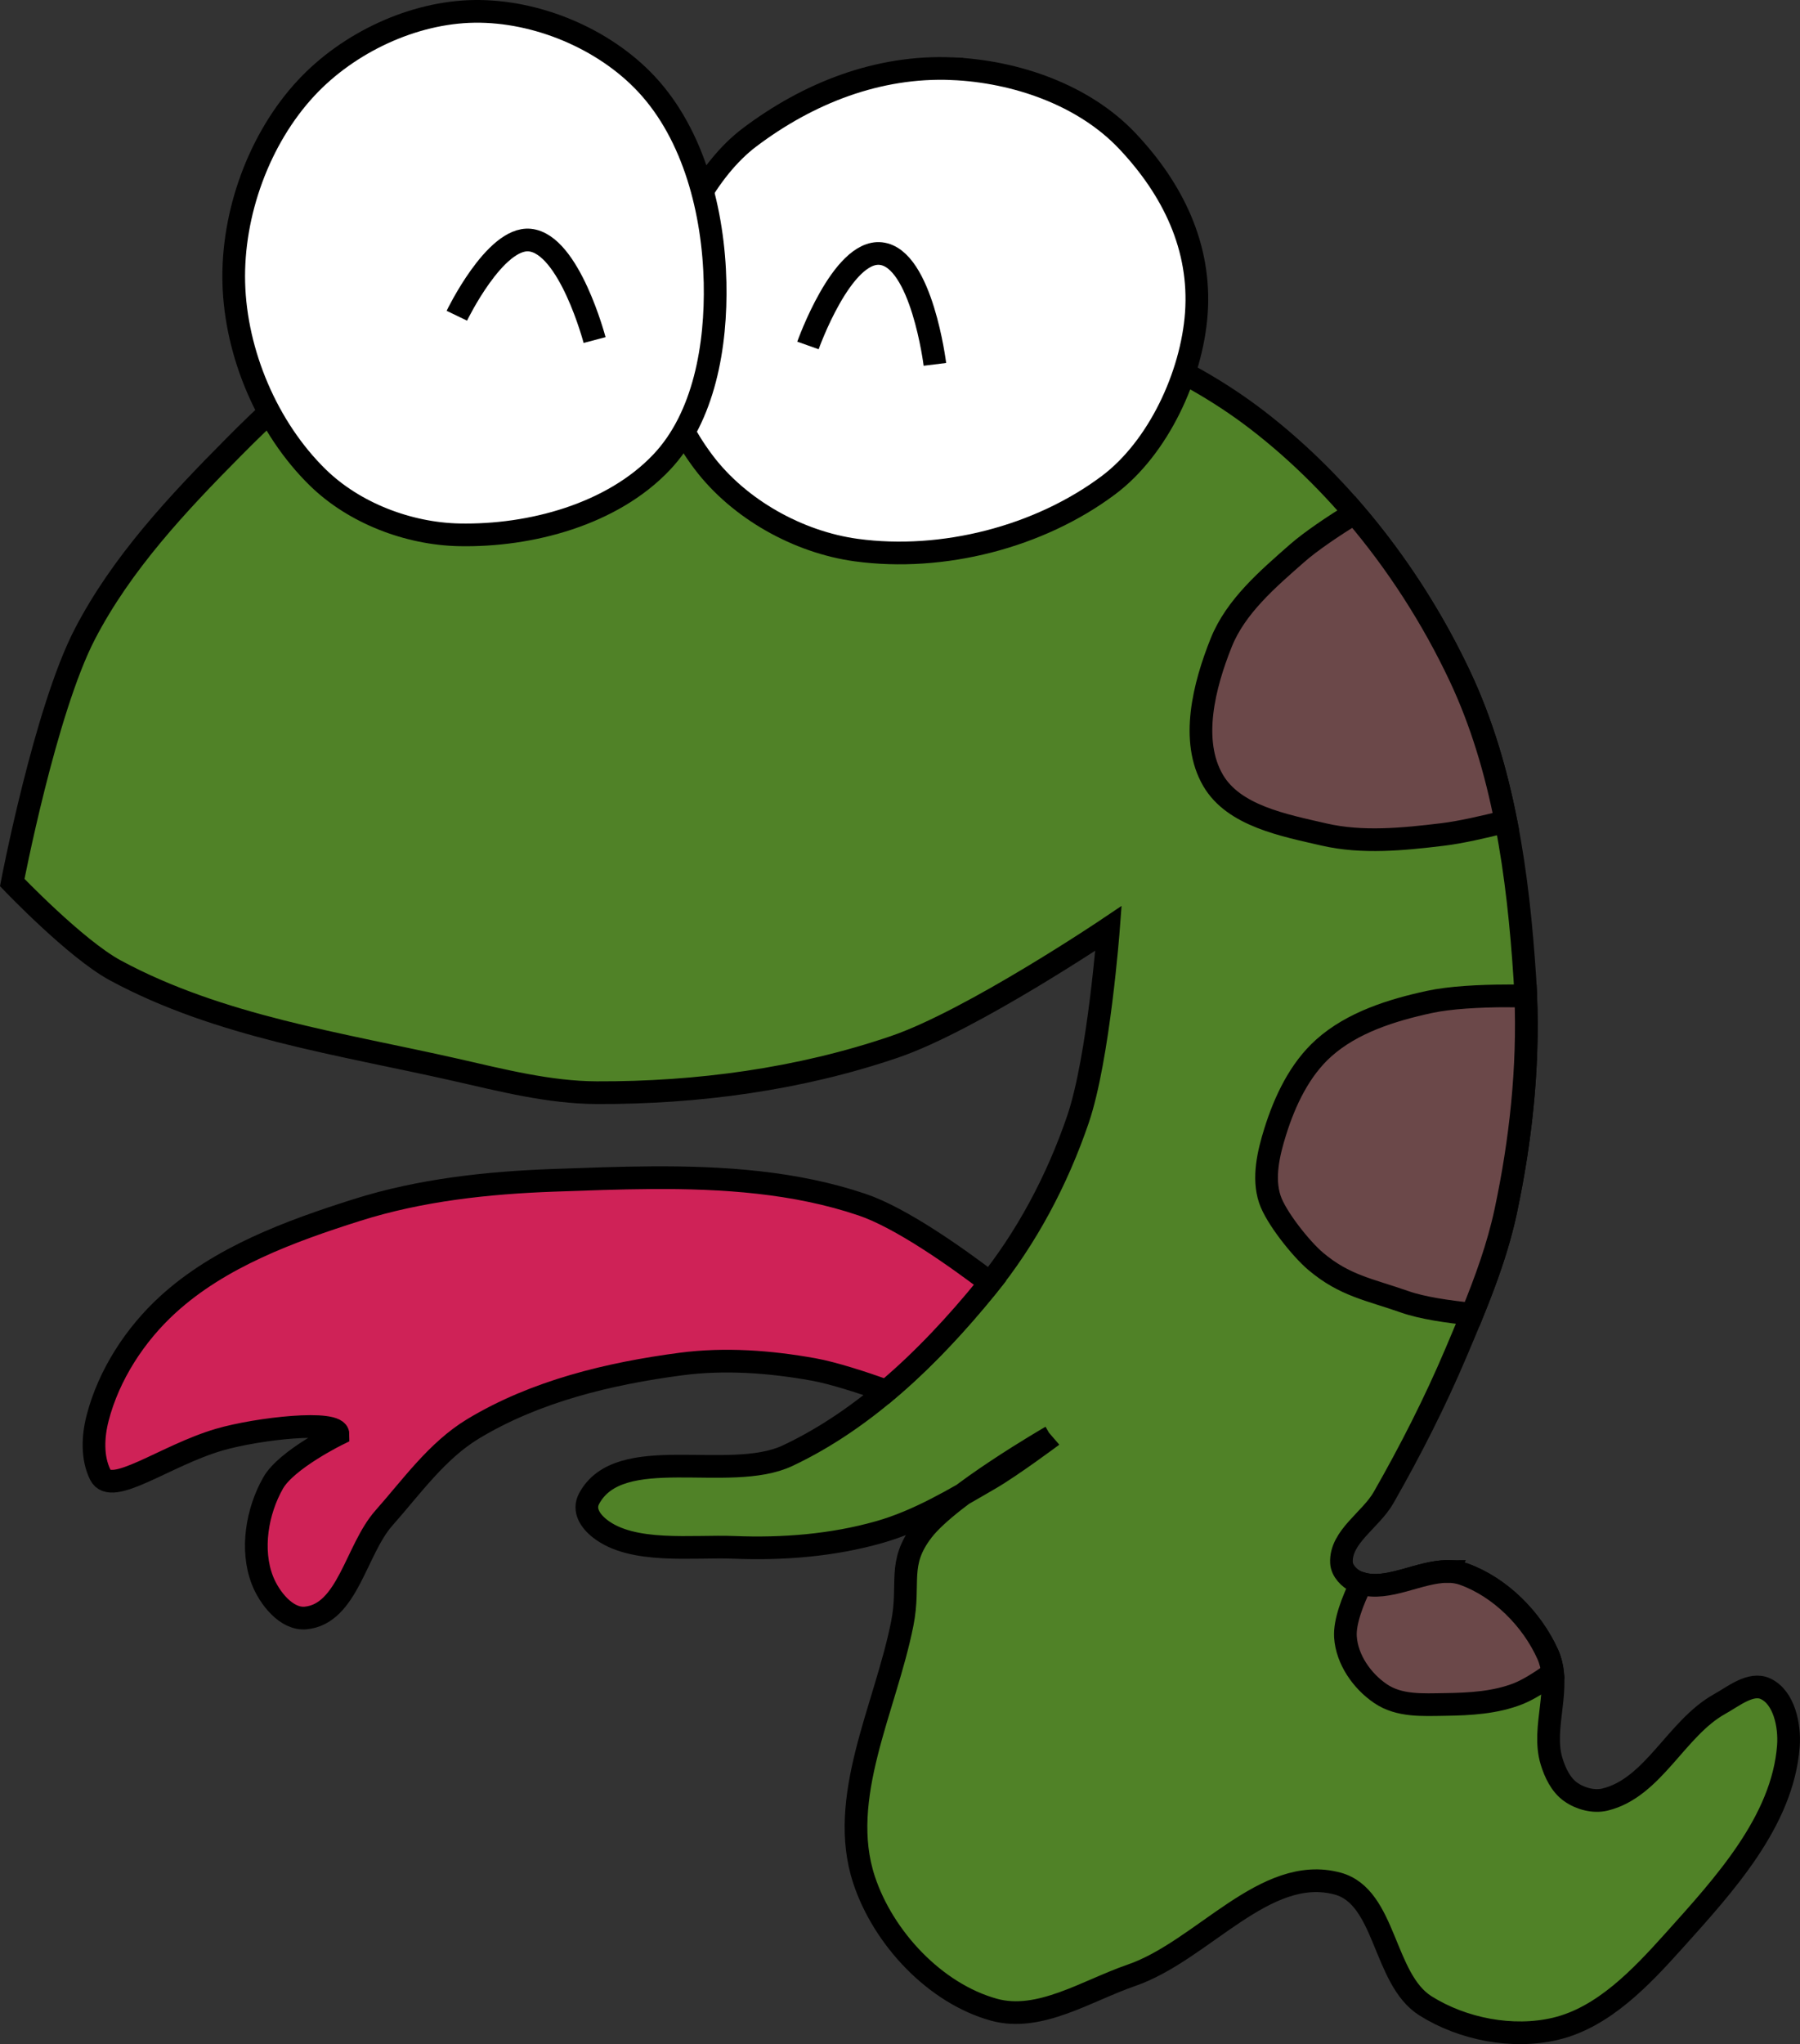
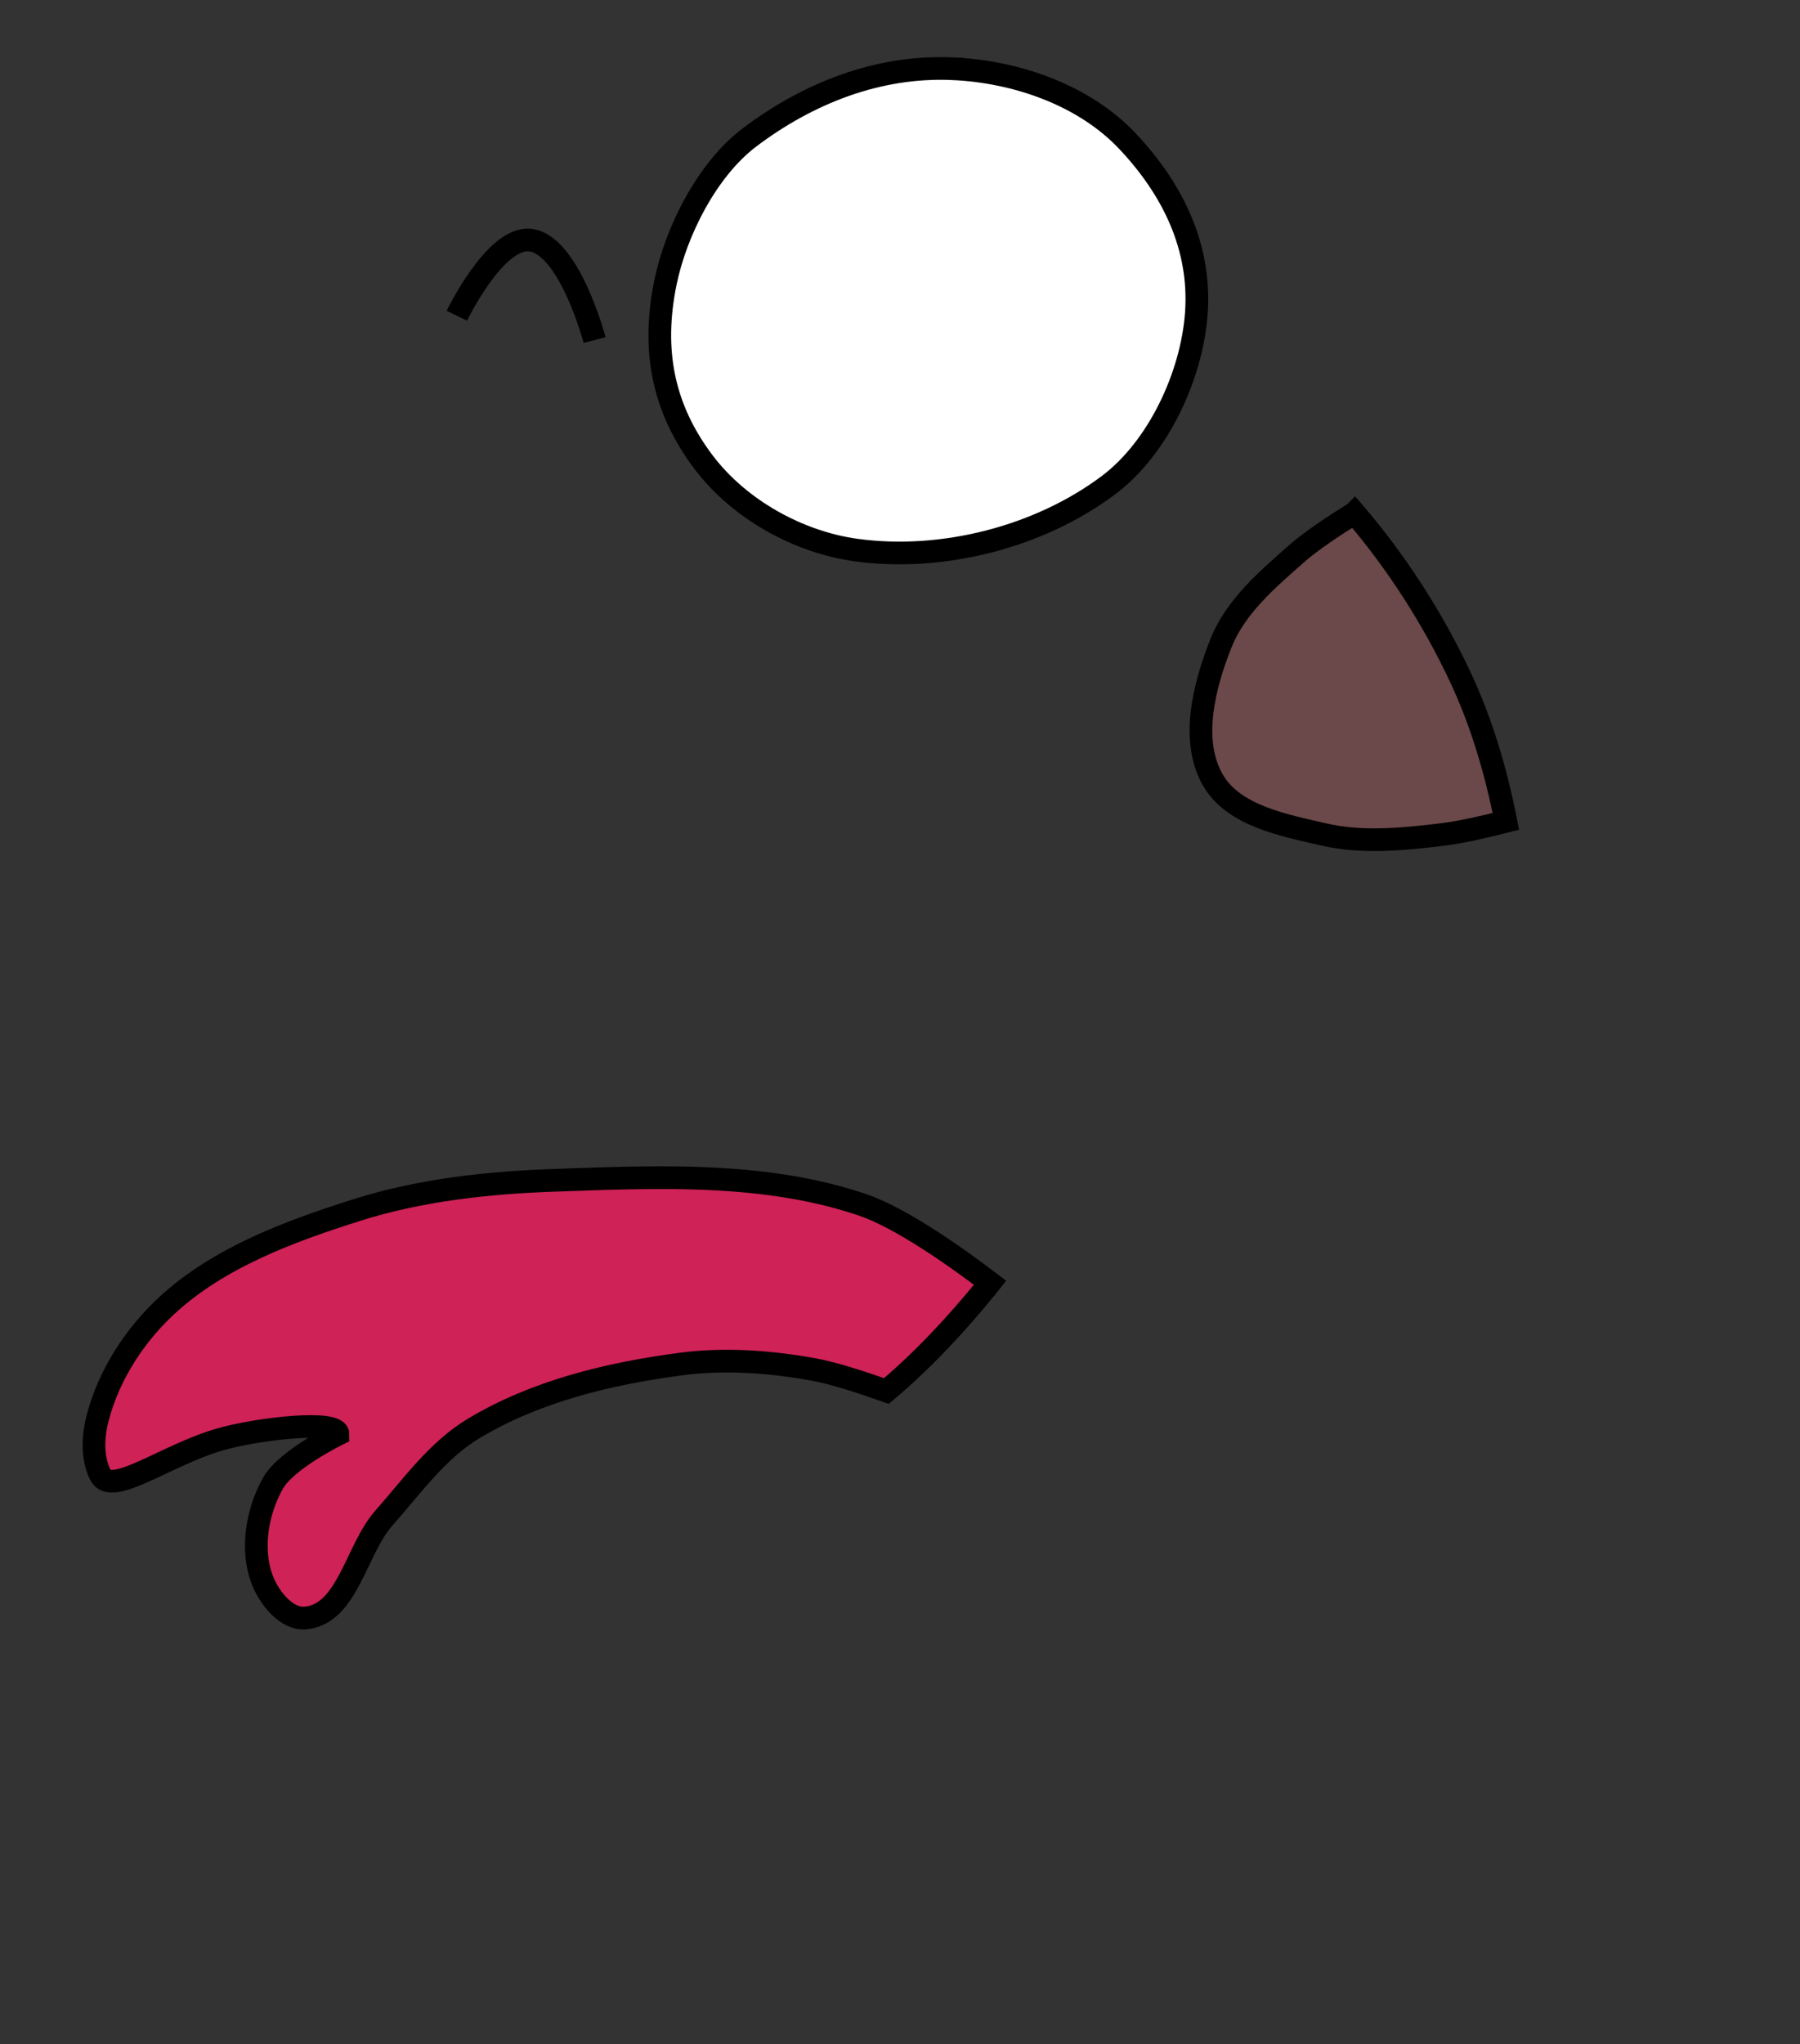
<svg xmlns="http://www.w3.org/2000/svg" xmlns:ns1="http://www.inkscape.org/namespaces/inkscape" xmlns:ns2="http://sodipodi.sourceforge.net/DTD/sodipodi-0.dtd" width="134.345mm" height="152.523mm" viewBox="0 0 476.024 540.436" id="svg2" version="1.1" ns1:version="0.91 r13725" ns2:docname="happy_python.svg">
  <rect x="0" y="0" width="476.024" height="540.436" fill="#333333" stroke="none" />
  <defs id="defs4" />
  <ns2:namedview id="base" pagecolor="#ffffff" bordercolor="#666666" borderopacity="1.0" ns1:pageopacity="0.0" ns1:pageshadow="2" ns1:zoom="0.7" ns1:cx="154.04407" ns1:cy="251.04594" ns1:document-units="px" ns1:current-layer="layer2" showgrid="false" ns1:window-width="1440" ns1:window-height="819" ns1:window-x="16" ns1:window-y="0" ns1:window-maximized="0" fit-margin-top="0" fit-margin-left="0" fit-margin-right="0" fit-margin-bottom="0" />
  <g ns1:groupmode="layer" id="layer2" ns1:label="Layer 2" transform="translate(-109.9,-221.032)">
    <g id="g4237">
-       <path ns2:nodetypes="csssssssscsssscssscssssssssssssssssssssssssssc" ns1:connector-curvature="0" id="path4190" d="m 387.899,600.824 c 0,0 -10.508,7.829 -16.162,11.112 -9.377,5.444 -18.866,11.174 -29.294,14.142 -12.374,3.522 -25.53,4.558 -38.386,4.041 -10.954,-0.441 -26.939,1.809 -35.539,-4.989 -2.602,-2.057 -4.399,-4.916 -2.847,-7.847 8.009,-15.116 37.052,-4.119 52.528,-11.408 20.75,-9.773 38.035,-26.669 52.528,-44.447 10.663,-13.081 18.791,-28.476 24.244,-44.447 5.509,-16.136 8.081,-50.508 8.081,-50.508 0,0 -36.173,24.349 -56.569,31.315 -25.147,8.589 -52.219,12.23 -78.792,12.122 -12.621,-0.051 -25.065,-3.276 -37.376,-6.061 -30.451,-6.889 -62.429,-11.436 -89.904,-26.264 -10.51,-5.672 -27.274,-23.234 -27.274,-23.234 0,0 8.697,-45.416 19.193,-65.66 9.706,-18.721 24.539,-34.533 39.396,-49.497 7.929,-7.986 16.245,-16.088 26.264,-21.213 23.926,-12.239 77.782,-21.213 77.782,-21.213 0,0 64.088,-3.092 94.954,4.041 25.417,5.873 51.059,15.391 71.721,31.315 22.784,17.559 41.27,41.662 53.538,67.68 11.605,24.611 15.403,52.65 17.173,79.802 1.34,20.565 -0.758,41.463 -5.051,61.619 -2.751,12.916 -7.98,25.217 -13.132,37.376 -5.581,13.172 -12.097,25.964 -19.193,38.386 -3.382,5.92 -11.454,10.363 -11.112,17.173 0.108,2.153 2.065,4.187 4.041,5.051 8.66,3.788 19.39,-5.221 28.284,-2.02 9.636,3.467 18.027,11.871 22.223,21.213 3.866,8.606 -1.752,19.264 1.01,28.284 0.93,3.037 2.457,6.247 5.051,8.081 2.535,1.792 6.075,2.752 9.091,2.02 12.778,-3.1 18.817,-18.855 30.305,-25.254 3.721,-2.073 8.258,-5.833 12.122,-4.041 4.935,2.289 6.472,9.728 6.061,15.152 -1.505,19.866 -16.987,36.699 -30.305,51.518 -8.688,9.667 -18.665,20.247 -31.315,23.234 -11.314,2.671 -24.503,0.125 -34.345,-6.061 -11.235,-7.061 -10.426,-28.854 -23.234,-32.325 -19.205,-5.205 -35.735,17.766 -54.548,24.244 -11.814,4.068 -24.324,12.427 -36.365,9.091 -15.603,-4.322 -29.273,-18.97 -34.345,-34.345 -7.145,-21.662 5.647,-45.31 10.102,-67.68 2.169,-10.893 -1.381,-15.852 5.403,-24.646 7.272,-9.426 33.993,-24.851 33.993,-24.851 z" style="fill:#508227;fill-opacity:1;fill-rule:evenodd;stroke:#000000;stroke-width:6;stroke-linecap:butt;stroke-linejoin:miter;stroke-miterlimit:4;stroke-dasharray:none;stroke-opacity:1" />
      <path ns2:nodetypes="sssssssss" ns1:connector-curvature="0" id="path4188" d="m 361.635,239.189 c -19.492,-0.817 -37.968,6.428 -53.538,18.183 -11.126,8.4 -19.431,24.728 -22.223,38.386 -3.615,17.682 -0.777,33.076 10.102,47.477 9.365,12.397 25.011,21.144 40.406,23.234 22.74,3.086 48.304,-3.413 66.67,-17.173 13.171,-9.868 22.065,-29.041 23.233,-45.457 1.243,-17.465 -6.178,-32.711 -18.183,-45.457 -11.564,-12.278 -29.616,-18.486 -46.467,-19.193 z" style="fill:#ffffff;fill-rule:evenodd;stroke:#000000;stroke-width:6;stroke-linecap:butt;stroke-linejoin:miter;stroke-miterlimit:4;stroke-dasharray:none;stroke-opacity:1" />
-       <path ns2:nodetypes="sssssssss" ns1:connector-curvature="0" id="path4186" d="m 235.366,224.037 c -16.273,0.221 -33.349,8.3 -44.447,20.203 -12.497,13.404 -19.657,33.198 -19.193,51.518 0.473,18.696 8.854,38.44 22.223,51.518 9.61,9.4 23.935,14.877 37.376,15.152 18.954,0.388 40.504,-5.426 53.538,-19.193 11.353,-11.991 14.503,-30.968 14.142,-47.477 -0.405,-18.524 -5.522,-38.999 -18.183,-52.528 -11.238,-12.009 -29.011,-19.416 -45.457,-19.193 z" style="fill:#ffffff;fill-rule:evenodd;stroke:#000000;stroke-width:6;stroke-linecap:butt;stroke-linejoin:miter;stroke-miterlimit:4;stroke-dasharray:none;stroke-opacity:1" />
-       <path ns2:nodetypes="csc" ns1:connector-curvature="0" id="path4202" d="m 323.571,312.362 c 0,0 9.009,-25.407 19.286,-24.286 10.797,1.178 14.286,29.286 14.286,29.286" style="fill:none;fill-rule:evenodd;stroke:#000000;stroke-width:6;stroke-linecap:butt;stroke-linejoin:miter;stroke-miterlimit:4;stroke-dasharray:none;stroke-opacity:1" />
      <path ns2:nodetypes="cacc" ns1:connector-curvature="0" id="path4200" d="m 230.714,304.505 c 0,0 10.067,-20.887 19.286,-20 10.452,1.005 17.143,26.429 17.143,26.429 l 0,0" style="fill:none;fill-rule:evenodd;stroke:#000000;stroke-width:6;stroke-linecap:butt;stroke-linejoin:miter;stroke-miterlimit:4;stroke-dasharray:none;stroke-opacity:1" />
      <path id="path4204" d="m 468.105,356.654 c -5.528,3.438 -11.492,7.401 -15.248,10.707 -7.735,6.808 -16.167,14.008 -20,23.572 -4.525,11.291 -8.282,25.927 -2.143,36.428 5.482,9.376 18.702,11.844 29.285,14.287 10.208,2.357 21.027,1.255 31.428,0 4.577,-0.552 10.789,-1.946 16.717,-3.451 -2.619,-13.286 -6.438,-26.258 -12.16,-38.395 -7.249,-15.374 -16.683,-30.066 -27.879,-43.148 z" style="fill:#6b4849;fill-opacity:1;fill-rule:evenodd;stroke:#000000;stroke-width:6;stroke-linecap:butt;stroke-linejoin:miter;stroke-miterlimit:4;stroke-dasharray:none;stroke-opacity:1" ns1:connector-curvature="0" />
-       <path id="path4207" d="m 508.539,484.311 c -7.481,0.032 -15.184,0.431 -20.682,1.623 -9.9,2.146 -20.295,5.403 -27.857,12.143 -6.372,5.678 -10.311,13.996 -12.857,22.143 -1.781,5.699 -3.303,12.188 -1.428,17.857 1.59,4.806 8.272,13.168 12.143,16.43 7.681,6.473 14.093,7.384 23.57,10.713 4.594,1.613 11.44,2.609 17.779,3.246 3.616,-8.878 6.911,-17.898 8.9,-27.24 3.963,-18.611 6.048,-37.852 5.291,-56.881 -1.597,-0.024 -3.215,-0.04 -4.859,-0.033 z" style="fill:#6b4849;fill-opacity:1;fill-rule:evenodd;stroke:#000000;stroke-width:6;stroke-linecap:butt;stroke-linejoin:miter;stroke-miterlimit:4;stroke-dasharray:none;stroke-opacity:1" ns1:connector-curvature="0" />
-       <path id="path4210" d="m 492.707,636.488 c -7.494,0.004 -15.772,5.307 -22.836,3.143 -2.23,4.574 -4.416,10.172 -4.156,14.16 0.388,5.954 4.345,11.653 9.285,15 4.963,3.362 11.148,2.94 17.143,2.857 6.498,-0.09 13.241,-0.469 19.285,-2.857 2.662,-1.052 5.982,-3.165 9.078,-5.377 -0.177,-1.726 -0.565,-3.405 -1.287,-5.012 -4.196,-9.342 -12.589,-17.745 -22.225,-21.213 -1.39,-0.5 -2.823,-0.702 -4.287,-0.701 z" style="fill:#6b4849;fill-opacity:1;fill-rule:evenodd;stroke:#000000;stroke-width:6;stroke-linecap:butt;stroke-linejoin:miter;stroke-miterlimit:4;stroke-dasharray:none;stroke-opacity:1" ns1:connector-curvature="0" />
      <path ns2:nodetypes="ssssssscssssssscccss" ns1:connector-curvature="0" id="path4198" d="m 282.176,532.387 c -8.623,0.053 -17.245,0.388 -25.748,0.689 -17.566,0.622 -35.385,2.552 -52.143,7.857 -17.765,5.624 -36.24,12.434 -50,25 -8.685,7.931 -15.622,18.614 -18.57,30 -1.255,4.846 -1.52,10.52 0.713,15 2.937,5.894 17.094,-5.092 31.429,-9.285 10.065,-2.944 31.428,-5.362 31.428,-1.43 0,0 -13.6,6.655 -17.143,12.857 -4.278,7.489 -5.981,17.676 -2.857,25.715 1.834,4.718 6.39,10.473 11.43,10 11.144,-1.046 13.29,-18.052 20.713,-26.43 7.369,-8.316 14.063,-17.821 23.572,-23.57 16.433,-9.935 35.96,-14.64 55,-17.143 11.577,-1.521 23.508,-0.637 35,1.428 5.294,0.951 12.964,3.449 19.314,5.709 9.711,-8.177 18.483,-17.631 26.412,-27.357 0.342,-0.419 0.673,-0.846 1.01,-1.27 -9.048,-6.873 -23.614,-17.188 -33.879,-20.652 -17.736,-5.986 -36.712,-7.236 -55.682,-7.119 z" style="fill:#cf2257;fill-opacity:1;fill-rule:evenodd;stroke:#000000;stroke-width:6;stroke-linecap:butt;stroke-linejoin:miter;stroke-miterlimit:4;stroke-dasharray:none;stroke-opacity:1" />
    </g>
  </g>
</svg>